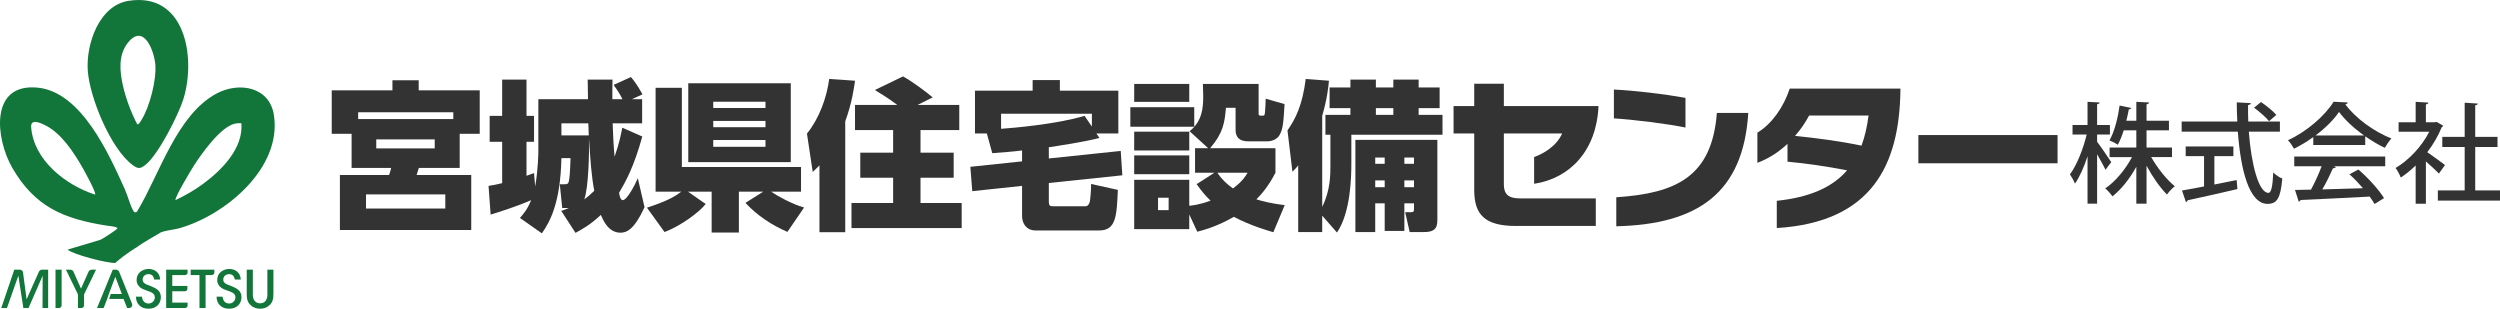
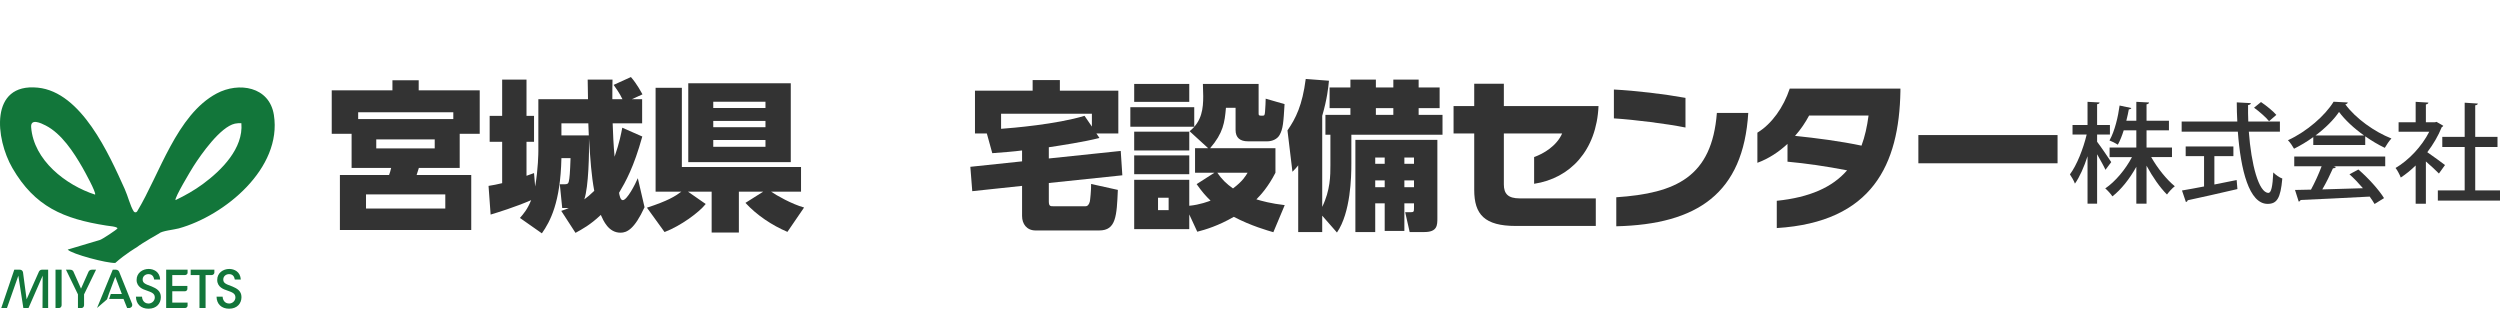
<svg xmlns="http://www.w3.org/2000/svg" width="413" height="51" viewBox="0 0 413 51" fill="none">
  <g clip-path="url(#clip0_2_150)">
    <path d="M75.944 27.74H69.197C69.091 28.032 68.853 28.776 68.826 28.909H77.849V37.991H56.152V28.909H64.275C64.46 28.378 64.486 28.298 64.619 27.74H58.084V22.1H54.802V14.925H64.83V13.256H69.169V14.925H79.25V22.1H75.943V27.74H75.944ZM74.886 19.665V18.55H59.169V19.665H74.886ZM73.563 32.11H60.465V34.444H73.563V32.11ZM71.816 23.026H62.158V24.512H71.816V23.026Z" fill="#333333" />
    <path d="M92.719 34.838C93.407 34.6 93.645 34.521 93.963 34.361H92.878L92.481 30.445H93.222C93.725 30.445 93.883 30.34 93.963 29.995C94.095 29.465 94.174 28.538 94.254 26.127H92.746C92.587 33.463 90.893 36.586 89.518 38.547L85.893 36.004C86.502 35.315 87.136 34.573 87.745 33.066C85.126 34.203 82.109 35.13 81.051 35.448L80.707 30.71C81.501 30.578 82.109 30.472 82.956 30.26V23.426H80.892V19.136H82.956V13.152H86.979V19.136H88.222V23.426H86.979V29.041C87.296 28.936 87.375 28.909 88.222 28.592L88.408 30.816C88.911 27.929 88.936 25.2 88.936 24.962V16.383H97.139C97.112 15.719 97.085 13.653 97.085 13.152H101.186C101.16 14.313 101.16 14.923 101.16 16.383H102.827C102.351 15.374 101.742 14.553 101.372 14.023L104.229 12.728C105.261 13.917 105.922 15.217 106.134 15.588L104.388 16.384H106.081V20.379H101.212C101.239 21.758 101.371 24.219 101.53 25.89C102.35 23.531 102.615 22.05 102.8 21.096L106.107 22.553C104.705 27.611 103.355 30.023 102.27 31.849C102.323 32.22 102.482 33.067 102.879 33.067C103.593 33.067 104.943 30.446 105.367 29.439L106.478 34.23C104.811 37.858 103.568 38.441 102.509 38.441C100.525 38.441 99.678 36.455 99.254 35.502C97.534 37.144 96.132 37.885 95.073 38.468L92.719 34.839V34.838ZM92.746 20.377V22.367H97.27C97.27 22.128 97.217 20.748 97.191 20.377H92.746ZM98.17 31.529C97.694 28.934 97.535 26.576 97.297 22.84C97.35 25.252 97.244 30.841 96.53 32.932C97.006 32.588 97.456 32.218 98.171 31.529H98.17Z" fill="#333333" />
    <path d="M106.876 34.308C110.289 33.196 111.506 32.455 112.565 31.659H108.304V14.5H112.643V27.585H132.33V31.66H127.381C128.307 32.297 130.768 33.7 132.833 34.283L130.081 38.307C127.54 37.222 125.053 35.58 123.147 33.515L126.085 31.66H122.062V38.414H117.564V31.66H113.648L116.585 33.7C115.5 35.077 112.484 37.302 109.785 38.335L106.875 34.309L106.876 34.308ZM113.702 13.759H130.636V26.787H113.702V13.759ZM117.83 16.802V17.838H126.456V16.802H117.83ZM117.83 19.98V21.016H126.456V19.98H117.83ZM117.83 23.131V24.247H126.456V23.131H117.83Z" fill="#333333" />
-     <path d="M135.373 27.317C134.87 27.821 134.685 28.032 134.261 28.403L133.309 22.073C135.373 19.504 136.564 16.141 136.986 13.042L141.247 13.334C141.088 14.552 140.744 16.99 139.633 20.061V38.362H135.373V27.317ZM148.232 17.333C146.619 16.115 145.242 15.32 144.528 14.87L149.185 12.619C150.826 13.546 152.916 15.108 154.08 16.088L151.592 17.333H158.472V21.49H152.069V25.226H157.547V29.357H152.069V33.541H158.87V37.674H140.665V33.541H147.545V29.357H142.12V25.226H147.545V21.49H141.247V17.333H148.233H148.232Z" fill="#333333" />
    <path d="M168.845 24.855C167.442 25.039 166.013 25.146 163.924 25.304L163.024 22.046H161.066V14.976H170.592V13.227H175.09V14.976H184.748V22.046H181.123L181.626 22.788C179.218 23.424 175.196 24.033 173.265 24.325V26.179L185.146 24.934L185.41 28.96L173.266 30.231V33.303C173.266 34.071 173.556 34.071 173.98 34.071H179.324C179.668 34.071 179.906 33.806 180.038 33.303C180.092 33.118 180.277 31.29 180.25 30.391L184.67 31.37C184.483 35.687 184.378 38.071 181.6 38.071H171.069C169.614 38.071 168.846 36.985 168.846 35.687V30.708L160.617 31.582L160.3 27.556L168.846 26.655L168.845 24.855ZM180.381 20.909V18.789H165.378V21.279C167.257 21.147 174.534 20.537 179.164 19.134L180.381 20.909Z" fill="#333333" />
    <path d="M197.289 17.705V20.934H186.732V17.705H197.289ZM196.468 21.757V24.853H187.367V21.757H196.468ZM196.468 25.677V28.774H187.367V25.677H196.468ZM200.623 28.536H197.421V24.484H199.59L196.521 21.678C198.586 20.035 198.772 17.889 198.772 15.877C198.772 15.401 198.719 14.264 198.719 13.867H207.923V18.738C207.923 19.109 208.002 19.109 208.586 19.109C208.906 19.109 208.931 19.003 208.985 18.446C209.038 17.969 209.091 16.565 209.091 16.3L212.21 17.2C212.026 20.195 211.972 21.307 211.364 22.34C210.994 22.976 210.175 23.347 209.355 23.347H206.179C204.857 23.347 204.117 22.764 204.117 21.466V17.81H202.526C202.315 20.247 202.078 21.97 199.909 24.484H210.704V28.535C209.511 30.867 208.268 32.216 207.554 32.932C208.427 33.198 209.962 33.623 212.237 33.887L210.358 38.361C209.379 38.069 206.708 37.328 203.825 35.821C201.258 37.303 199.14 37.938 197.79 38.282L196.467 35.424V37.858H187.369V29.704H196.467V33.993C198.215 33.833 199.696 33.251 199.988 33.144C199.274 32.456 198.665 31.82 197.684 30.418L200.623 28.536ZM196.467 13.866V16.828H187.369V13.866H196.467ZM193.058 32.666H191.307V34.709H193.058V32.666ZM201.1 28.536C201.814 29.598 202.635 30.392 203.692 31.132C205.307 29.915 205.783 29.067 206.101 28.536H201.1Z" fill="#333333" />
    <path d="M218.429 35.632V38.333H214.463V27.316C214.198 27.66 214.04 27.846 213.511 28.375L212.691 21.542C214.067 19.558 215.151 17.385 215.707 13.044L219.544 13.335C219.438 14.447 219.252 16.3 218.43 19.135V34.176C219.783 31.421 219.783 28.958 219.783 27.264V22.258H218.96V18.977H223.088V17.861H219.649V14.448H223.088V13.152H227.295V14.448H230.179V13.152H234.36V14.448H237.827V17.861H234.36V18.977H238.303V22.258H223.244V27.052C223.244 29.198 223.139 35.106 220.865 38.413L218.429 35.631V35.632ZM237.454 23.108V36.032C237.454 37.196 237.454 38.333 235.312 38.333H232.878L232.135 35.053H233.116C233.54 35.053 233.593 34.947 233.593 34.389V33.592H232.002V38.148H228.752V33.592H227.187V38.333H223.909V23.108H237.454ZM227.187 26.019V27.055H228.752V26.019H227.187ZM227.187 29.805V30.921H228.752V29.805H227.187ZM227.294 17.861V18.977H230.178V17.861H227.294ZM232.002 26.019V27.055H233.593V26.019H232.002ZM232.002 29.805V30.921H233.593V29.805H232.002Z" fill="#333333" />
    <path d="M253.437 30.364V25.941C254.972 25.411 257.167 24.114 258.067 22.047H248.436V30.47C248.436 32.032 249.15 32.773 251.055 32.773H263.625V37.328H250.422C245.236 37.328 243.541 35.422 243.541 31.369V22.046H240.128V17.518H243.541V13.837H248.437V17.518H264.075C263.757 24.881 259.365 29.463 253.438 30.363L253.437 30.364Z" fill="#333333" />
    <path d="M266.615 19.558V14.79C270.239 14.976 274.922 15.531 278.441 16.168V21.067C275.292 20.431 269.974 19.768 266.615 19.557V19.558ZM267.01 37.382V32.588C276.88 31.926 282.808 29.225 283.628 18.657H288.814C287.994 31.926 280.426 37.064 267.01 37.382Z" fill="#333333" />
    <path d="M293.523 37.674V33.171C298.947 32.614 302.705 30.947 305.139 28.139C301.567 27.451 298.418 27 295.295 26.71V23.77C293.867 25.094 292.2 26.206 290.32 26.895V21.916C292.676 20.487 294.633 17.757 295.666 14.633H313.949V15.083C313.737 27.134 309.345 36.695 293.522 37.675L293.523 37.674ZM298.868 19.081C298.259 20.221 297.491 21.385 296.539 22.445C300.112 22.816 304.001 23.319 307.52 24.06C308.076 22.577 308.447 20.909 308.685 19.081H298.868Z" fill="#333333" />
    <path d="M316.915 26.974V22.312H339.908V26.974H316.915Z" fill="#333333" />
    <path d="M346.441 23.418C346.979 24.1 348.433 26.257 348.775 26.779L347.824 28.054C347.554 27.444 346.962 26.4 346.442 25.485V33.644H344.861V25.808C344.286 27.587 343.549 29.258 342.778 30.336C342.617 29.868 342.221 29.204 341.951 28.809C343.082 27.299 344.16 24.585 344.717 22.23H342.382V20.648H344.86V16.821L346.853 16.928C346.836 17.072 346.709 17.18 346.441 17.215V20.648H348.559V22.23H346.441V23.417V23.418ZM358.812 25.952H355.381C356.423 27.803 357.949 29.69 359.278 30.768C358.865 31.074 358.309 31.685 357.986 32.134C356.855 31.019 355.597 29.223 354.609 27.372V33.644H352.922V27.551C351.844 29.511 350.408 31.326 348.971 32.44C348.702 32.026 348.163 31.433 347.787 31.128C349.437 30.014 351.126 28.001 352.203 25.953H348.504V24.371H352.921V21.53H350.838C350.568 22.393 350.245 23.22 349.868 23.903C349.51 23.669 348.881 23.346 348.486 23.203C349.366 21.657 349.922 19.23 350.156 17.434L352.096 17.846C352.042 17.973 351.916 18.063 351.683 18.063C351.575 18.62 351.448 19.267 351.269 19.949H352.922V16.822L355.022 16.93C355.005 17.092 354.879 17.182 354.609 17.236V19.949H358.309V21.531H354.609V24.372H358.812V25.953V25.952Z" fill="#333333" />
    <path d="M376.641 21.747H371.506C371.901 27.157 373.139 31.847 374.738 31.864C375.204 31.864 375.437 30.84 375.546 28.485C375.923 28.882 376.552 29.33 377.037 29.492C376.75 32.817 376.121 33.681 374.595 33.681C371.56 33.662 370.16 28.126 369.692 21.747H360.409V20.075H369.603C369.548 19.033 369.513 17.972 369.513 16.912L371.848 17.038C371.83 17.2 371.686 17.308 371.382 17.362C371.364 18.261 371.382 19.177 371.417 20.076H376.642V21.748L376.641 21.747ZM365.814 25.79V30.48C367.017 30.247 368.274 29.994 369.496 29.743L369.622 31.235C366.624 31.936 363.427 32.655 361.398 33.086C361.381 33.249 361.254 33.338 361.111 33.373L360.465 31.469C361.453 31.307 362.709 31.073 364.11 30.804V25.79H361.075V24.191H368.957V25.79H365.815H365.814ZM373.517 16.858C374.397 17.451 375.511 18.35 376.049 18.979L374.846 20.021C374.343 19.392 373.266 18.439 372.369 17.792L373.518 16.858H373.517Z" fill="#333333" />
    <path d="M382.153 23.957V22.646C381.165 23.364 380.07 24.029 378.974 24.569C378.759 24.173 378.328 23.527 377.969 23.166C381.11 21.729 384.127 19.069 385.51 16.805L387.862 16.93C387.827 17.074 387.665 17.199 387.449 17.236C389.154 19.573 392.279 21.783 395.062 22.879C394.649 23.311 394.273 23.922 393.967 24.425C392.907 23.922 391.794 23.256 390.735 22.519V23.957H382.153ZM379.01 27.462V25.862H394.039V27.462H385.493L385.888 27.588C385.816 27.732 385.655 27.804 385.403 27.804C384.955 28.828 384.308 30.158 383.644 31.29C385.727 31.236 388.06 31.164 390.358 31.093C389.659 30.284 388.887 29.458 388.132 28.793L389.604 28.002C391.257 29.422 392.998 31.363 393.842 32.729L392.28 33.699C392.064 33.34 391.795 32.909 391.472 32.478C387.269 32.711 382.853 32.909 380.052 33.035C380.016 33.197 379.891 33.269 379.747 33.304L379.136 31.381C379.891 31.363 380.788 31.363 381.775 31.327C382.403 30.176 383.085 28.685 383.535 27.462H379.01V27.462ZM390.538 22.375C388.886 21.207 387.396 19.824 386.408 18.493C385.546 19.769 384.163 21.152 382.529 22.375H390.538Z" fill="#333333" />
    <path d="M403.628 20.776C403.593 20.884 403.484 20.955 403.376 21.009C402.801 22.447 401.958 23.867 400.988 25.143C401.868 25.736 403.466 26.923 403.915 27.264L402.91 28.666C402.444 28.181 401.545 27.355 400.756 26.671V33.662H399.067V27.336C398.278 28.109 397.434 28.792 396.608 29.331C396.446 28.883 396.015 28.074 395.746 27.75C397.9 26.492 400.073 24.209 401.313 21.765H396.249V20.201H399.067V16.822L401.169 16.949C401.151 17.093 401.043 17.2 400.756 17.255V20.202H402.246L402.515 20.13L403.628 20.777L403.628 20.776ZM408.907 31.451H413V33.141H402.731V31.451H407.165V24.28H403.466V22.609H407.165V16.965L409.338 17.109C409.32 17.253 409.194 17.36 408.907 17.396V22.609H412.588V24.28H408.907V31.451Z" fill="#333333" />
    <path d="M23.455 49.006C23.523 49.956 24.189 50.144 24.523 50.144C25.088 50.144 25.574 49.699 25.574 49.135C25.574 48.433 24.976 48.27 24.164 47.971C23.669 47.809 22.566 47.441 22.566 46.252C22.558 45.072 23.566 44.43 24.557 44.43C25.369 44.43 26.386 44.875 26.462 46.174H25.471C25.403 45.832 25.249 45.285 24.523 45.285C24.01 45.285 23.566 45.636 23.566 46.174C23.566 46.79 24.036 46.944 25.053 47.32C25.84 47.653 26.574 48.056 26.574 49.082C26.574 50.108 25.882 50.998 24.531 50.998C23.276 50.998 22.472 50.229 22.455 49.005H23.455V49.006Z" fill="#12763A" />
    <path d="M36.772 49.006C36.84 49.956 37.507 50.144 37.84 50.144C38.405 50.144 38.891 49.699 38.891 49.135C38.891 48.433 38.294 48.27 37.482 47.971C36.986 47.809 35.884 47.441 35.884 46.252C35.875 45.072 36.884 44.43 37.875 44.43C38.687 44.43 39.703 44.875 39.78 46.174H38.789C38.721 45.832 38.567 45.285 37.84 45.285C37.328 45.285 36.884 45.636 36.884 46.174C36.884 46.79 37.353 46.944 38.37 47.32C39.157 47.653 39.891 48.056 39.891 49.082C39.891 50.108 39.2 50.998 37.849 50.998C36.593 50.998 35.79 50.229 35.772 49.005H36.772V49.006Z" fill="#12763A" />
-     <path d="M41.769 44.551V48.502C41.769 48.895 41.769 49.238 41.999 49.606C42.187 49.905 42.538 50.11 42.974 50.11C43.409 50.11 43.76 49.913 43.93 49.622C44.169 49.263 44.169 48.912 44.169 48.502V44.551H45.169V48.502C45.178 49.341 45.041 49.981 44.486 50.444C44.109 50.786 43.606 51 42.982 51C42.529 51 41.88 50.872 41.452 50.452C40.829 49.897 40.751 49.272 40.76 48.502V44.551H41.769Z" fill="#12763A" />
    <path d="M6.936 44.551C6.679 44.553 6.529 44.709 6.445 44.847L4.394 49.451L3.802 44.994C3.787 44.905 3.7 44.551 3.234 44.551H2.359L0.211 50.88H1.151L3.031 45.542L3.856 50.88H4.712L7.049 45.542L7.023 50.88H7.954V44.551H6.937H6.936Z" fill="#12763A" />
    <path d="M10.18 50.371V44.55H9.171V50.879H9.795C9.927 50.858 10.18 50.766 10.18 50.37V50.371Z" fill="#12763A" />
    <path d="M13.51 50.88C13.634 50.861 13.859 50.773 13.888 50.437V48.63L15.87 44.551H15.26C15.23 44.553 15.202 44.554 15.157 44.555C14.872 44.558 14.715 44.732 14.636 44.867L13.383 47.682L12.106 44.813C12.018 44.69 11.869 44.558 11.621 44.556C11.576 44.556 11.549 44.553 11.518 44.552H10.895L12.877 48.631V50.881H13.508L13.51 50.88Z" fill="#12763A" />
    <path d="M34.972 45.44C35.059 45.437 35.375 45.398 35.414 45.035V44.551H31.5V45.44H32.953V50.88H33.962V45.44H34.973H34.972Z" fill="#12763A" />
    <path d="M30.989 50.54V49.99H28.46V48.117H30.576C30.693 48.1 30.904 48.035 30.955 47.774V47.236H28.46V45.44H30.553C30.635 45.437 30.925 45.406 30.989 45.096V44.551H27.451V50.88H30.599C30.713 50.867 30.933 50.807 30.988 50.54H30.989Z" fill="#12763A" />
-     <path d="M21.825 50.202L19.665 44.854C19.584 44.721 19.429 44.554 19.15 44.553C19.14 44.553 19.136 44.553 19.126 44.552H18.628L16.03 50.881H17.124L17.679 49.45L17.98 48.572H17.978L17.995 48.527L19.046 45.724L20.131 48.572H18.301L18.025 49.385H20.404L21.002 50.882H21.413C21.529 50.854 21.953 50.714 21.822 50.204L21.825 50.202Z" fill="#12763A" />
+     <path d="M21.825 50.202L19.665 44.854C19.584 44.721 19.429 44.554 19.15 44.553C19.14 44.553 19.136 44.553 19.126 44.552H18.628L16.03 50.881L17.679 49.45L17.98 48.572H17.978L17.995 48.527L19.046 45.724L20.131 48.572H18.301L18.025 49.385H20.404L21.002 50.882H21.413C21.529 50.854 21.953 50.714 21.822 50.204L21.825 50.202Z" fill="#12763A" />
    <path d="M16.5 39.642C16.744 39.622 19.442 37.857 19.409 37.717C19.339 37.427 17.95 37.324 17.533 37.258C10.498 36.144 5.758 34.16 2.046 27.756C-0.735 22.957 -1.791 13.676 6.246 14.48C13.463 15.203 18.004 25.475 20.601 31.219C21.143 32.417 21.503 33.996 22.085 34.914C22.087 34.916 22.088 34.918 22.089 34.92C22.221 35.132 22.527 35.135 22.657 34.922C26.374 28.789 29.171 18.971 35.794 15.442C39.464 13.486 44.509 14.3 45.246 18.99C46.63 27.791 37.142 35.626 29.517 37.736C28.77 37.942 26.705 38.14 26.275 38.572C26.275 38.572 23.568 40.089 22.55 40.874C22.55 40.874 20.71 41.947 19.047 43.435C17.698 43.517 11.842 41.966 11.181 41.232M15.704 32.151C15.964 31.876 13.921 28.196 13.616 27.665C12.178 25.163 10.179 22.082 7.55 20.733C6.75 20.322 5.031 19.511 5.146 21.016C5.564 26.479 10.873 30.583 15.704 32.151V32.151ZM39.876 20.358C39.515 20.341 39.164 20.346 38.808 20.426C36.411 20.961 33.257 25.44 31.957 27.478C31.546 28.122 28.765 32.753 29 33.059C30.57 32.303 32.111 31.437 33.517 30.4C36.612 28.118 40.223 24.521 39.876 20.357V20.358Z" fill="#12763A" />
-     <path d="M21.255 0.134C30.616 -1.324 32.396 9.493 30.315 16.308C29.515 18.925 26.126 25.607 24.017 27.242C23.195 27.88 22.838 27.934 21.976 27.313C18.302 24.671 14.807 16.089 14.499 11.662C14.197 7.327 16.338 0.899 21.255 0.133V0.134ZM22.656 20.51C22.899 20.692 23.266 19.978 23.379 19.8C24.731 17.652 25.887 13.141 25.656 10.626C25.446 8.329 23.736 3.849 21.169 7.004C19.514 9.039 19.764 11.756 20.311 14.161C20.806 16.338 21.641 18.533 22.656 20.51Z" fill="#12763A" />
  </g>
  <defs>
    <clipPath id="clip0_2_150">
      <rect width="413" height="51" fill="white" />
    </clipPath>
  </defs>
</svg>